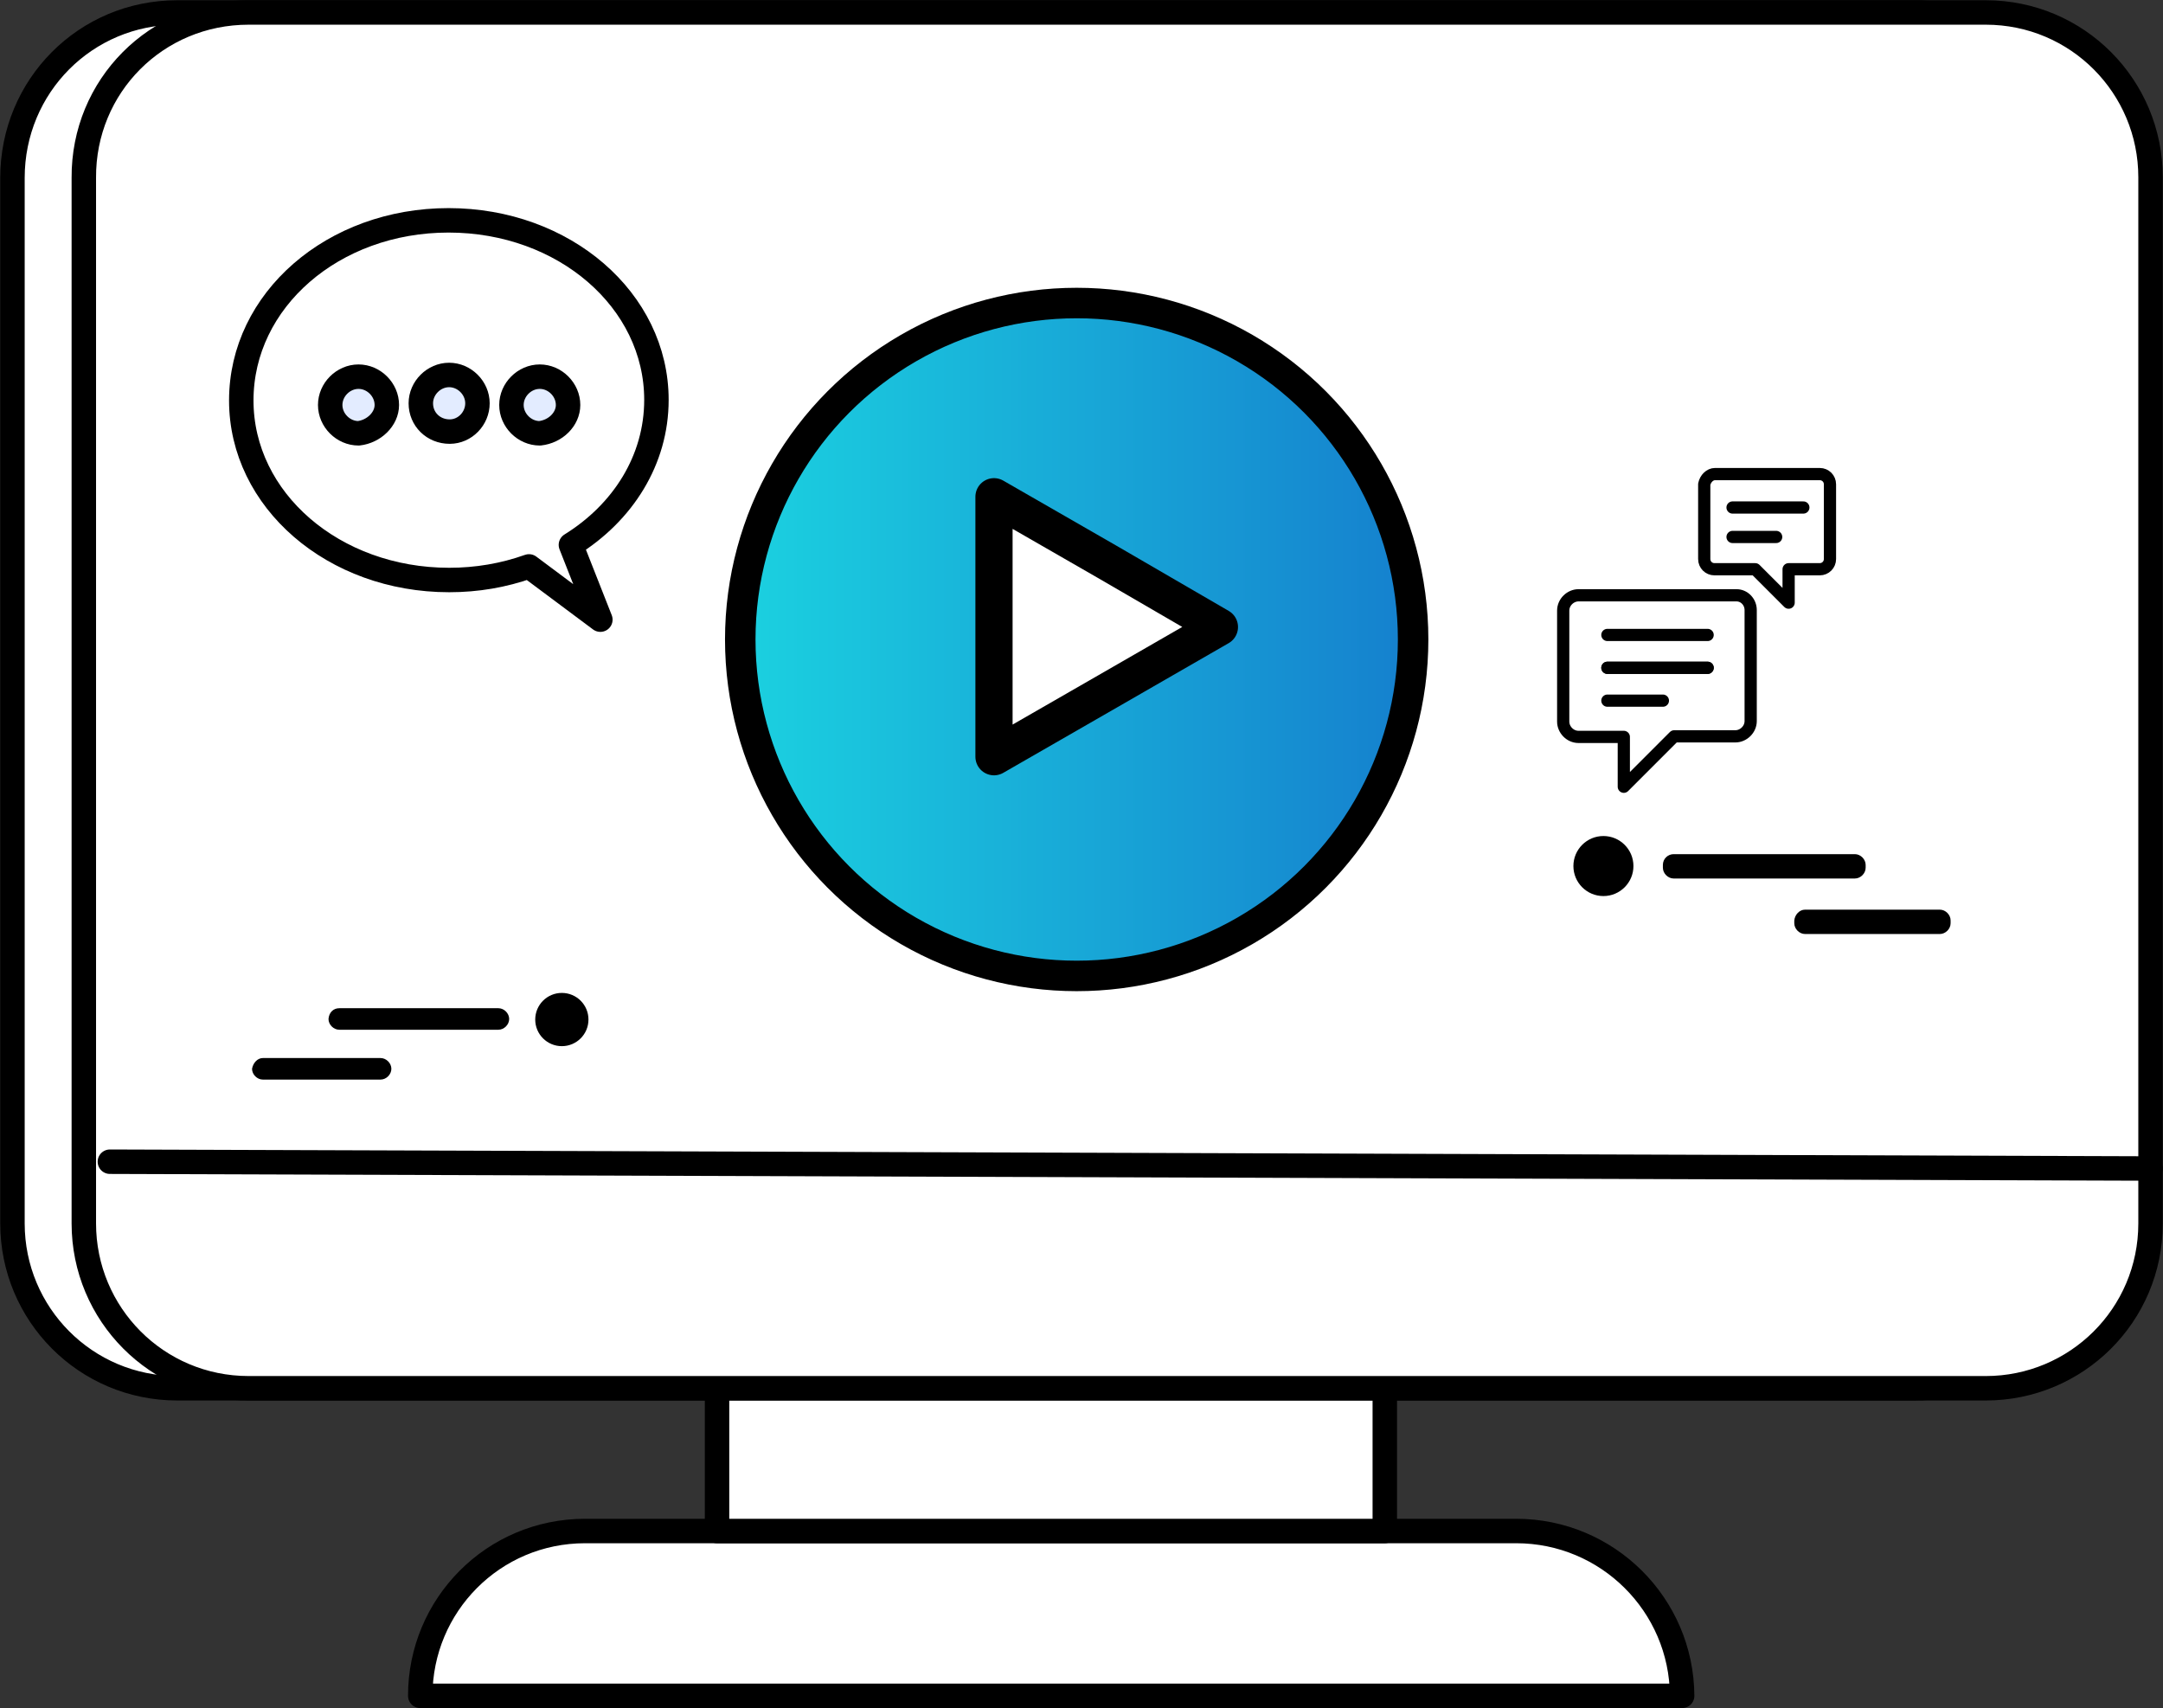
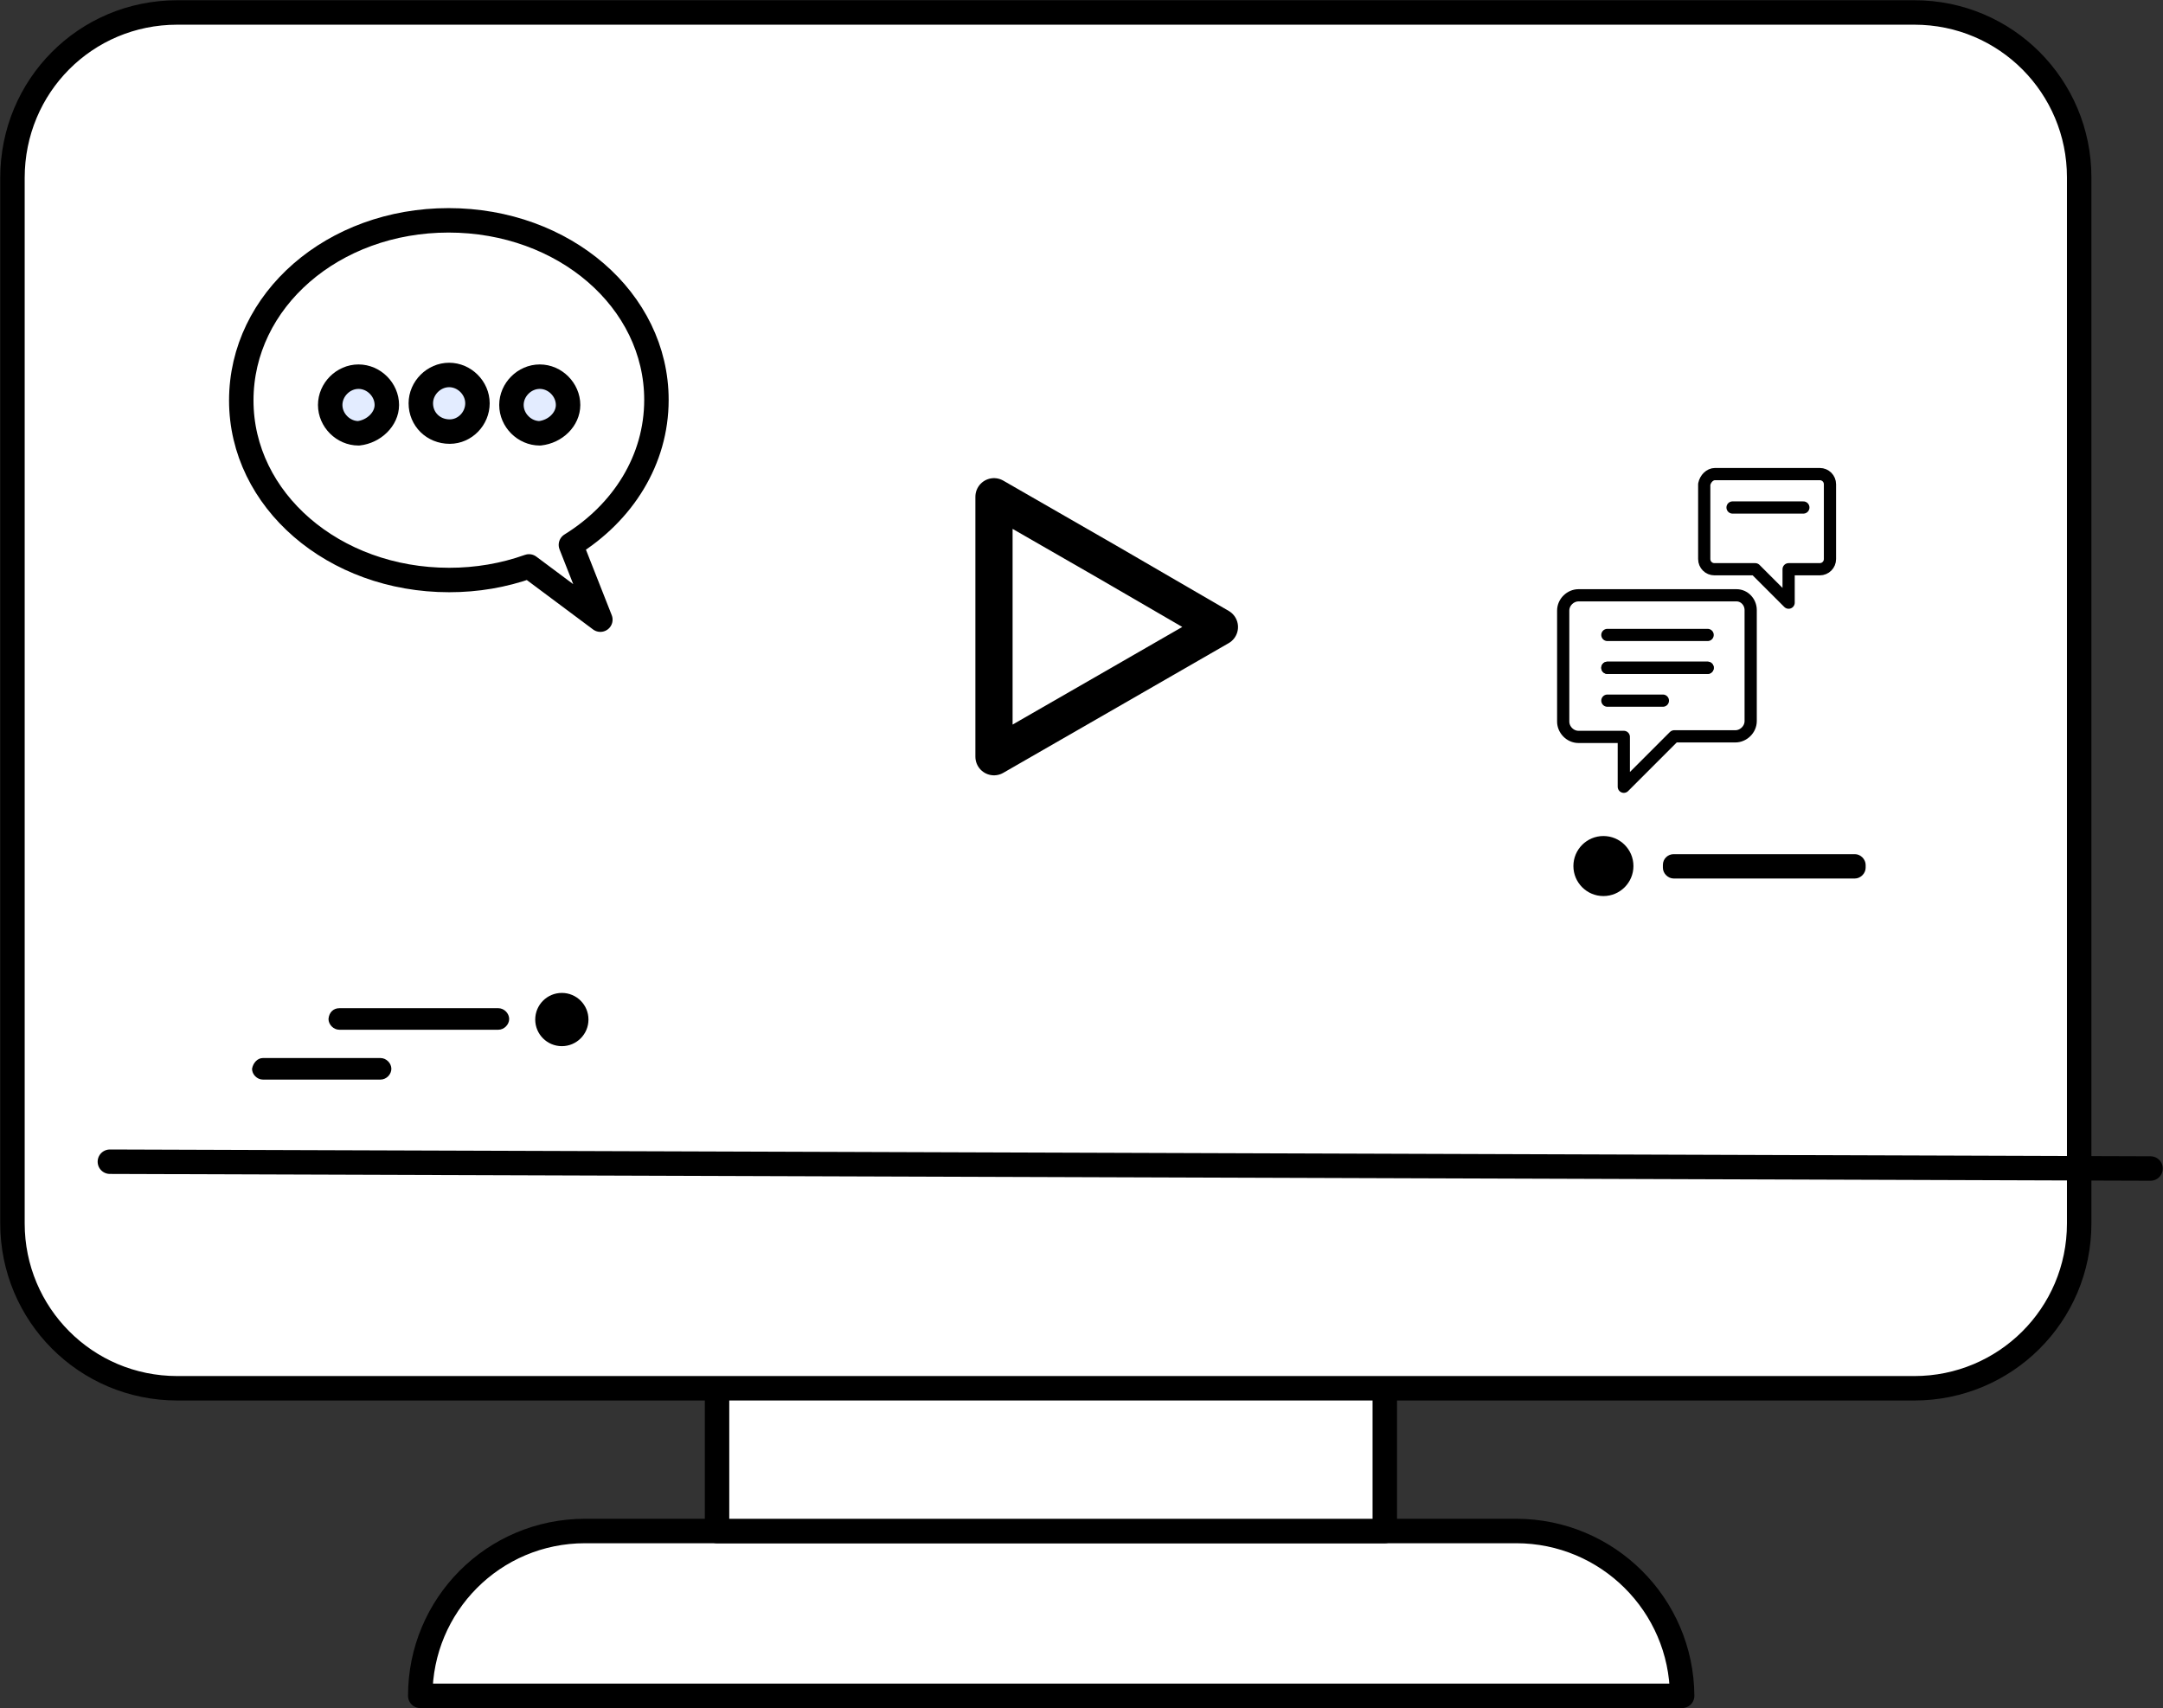
<svg xmlns="http://www.w3.org/2000/svg" version="1.1" id="Layer_1" x="0px" y="0px" viewBox="0 0 381.9 301.6" style="enable-background:new 0 0 381.9 301.6;" xml:space="preserve">
  <rect x="0" y="0" width="381.9" height="301.6" fill="#333333" stroke="none" />
  <style type="text/css">
	.st0{fill:#FFFFFF;stroke:#000000;stroke-width:4.317;stroke-linecap:round;stroke-linejoin:round;}
	.st1{fill:#E3ECFF;stroke:#000000;stroke-width:4.317;stroke-linecap:round;stroke-linejoin:round;}
	.st2{fill:none;stroke:#000000;stroke-width:4.317;stroke-linecap:round;stroke-linejoin:round;}
	.st3{fill:none;stroke:#000000;stroke-width:2.158;stroke-linecap:round;stroke-linejoin:round;}
	.st4{fill:url(#SVGID_1_);stroke:#000000;stroke-width:5.383;stroke-linecap:round;stroke-linejoin:round;stroke-miterlimit:10;}
	.st5{fill:#FFFFFF;stroke:#000000;stroke-width:6.567;stroke-linecap:round;stroke-linejoin:round;stroke-miterlimit:10;}
</style>
  <path class="st0" d="M267.7,270.3H103.3c-16.2,0-29.1,13.1-29.1,29.1l0,0h222.8C296.9,283.3,283.8,270.3,267.7,270.3z" />
  <rect x="126.6" y="237.6" class="st0" width="117.9" height="32.7" />
  <path class="st0" d="M31.3,2.2H338c16.2,0,29.1,13.1,29.1,29.1V216c0,16.2-13.1,29.1-29.1,29.1H31.3c-16.2,0-29.1-13.1-29.1-29.1  V31.4C2.2,15.2,15.1,2.2,31.3,2.2z" />
-   <path class="st0" d="M43.9,2.2h306.7c16.2,0,29.1,13.1,29.1,29.1V216c0,16.2-13.1,29.1-29.1,29.1H43.9c-16.2,0-29.1-13.1-29.1-29.1  V31.4C14.7,15.2,27.6,2.2,43.9,2.2z" />
  <path d="M46.4,186.8h20.8c1,0,1.9,0.9,1.9,1.9l0,0c0,1-0.9,1.9-1.9,1.9H46.4c-1,0-1.9-0.9-1.9-1.9l0,0  C44.7,187.6,45.5,186.8,46.4,186.8z" />
  <path d="M59.9,178h28.1c1,0,1.9,0.9,1.9,1.9l0,0c0,1-0.9,1.9-1.9,1.9H59.9c-1,0-1.9-0.9-1.9-1.9l0,0C58.1,178.7,58.9,178,59.9,178z" />
  <circle cx="99.2" cy="180" r="4.7" />
  <g id="_Group_26">
    <g id="_Group_27">
      <path class="st0" d="M42.6,70.7c0,17.6,16.3,31.7,36.7,31.7c4.9,0,9.6-0.8,14.1-2.4l12.6,9.4l-5.2-13.2c9.2-5.7,15.1-15,15.1-25.6    c0-17.6-16.3-31.7-36.7-31.7S42.6,53,42.6,70.7z" />
    </g>
    <g id="_Group_28">
      <g id="_Group_29">
        <path class="st1" d="M100.3,71.5L100.3,71.5c0-2.7-2.3-5-5-5s-5,2.3-5,5s2.3,5,5,5l0,0C98.1,76.2,100.3,74,100.3,71.5z" />
      </g>
      <g id="_Group_30">
        <path class="st1" d="M79.4,76.2c2.7,0,4.9-2.3,4.9-5l0,0l0,0c0-2.7-2.3-5-5-5s-5,2.3-5,5C74.3,74,76.5,76.2,79.4,76.2     C79.3,76.2,79.3,76.2,79.4,76.2L79.4,76.2z" />
      </g>
      <g id="_Group_31">
        <path class="st1" d="M68.3,71.5L68.3,71.5c0-2.7-2.3-5-5-5c-2.7,0-5,2.3-5,5s2.3,5,5,5l0,0C66,76.2,68.3,74,68.3,71.5z" />
      </g>
    </g>
  </g>
  <line class="st2" x1="19.4" y1="205.1" x2="379.7" y2="206.3" />
-   <path d="M318.7,160.6h23.8c1,0,1.9,0.9,1.9,1.9v0.5c0,1-0.9,1.9-1.9,1.9h-23.8c-1,0-1.9-0.9-1.9-1.9v-0.5  C316.9,161.5,317.7,160.6,318.7,160.6z" />
  <path d="M295.5,150.8h32c1,0,1.9,0.9,1.9,1.9v0.5c0,1-0.9,1.9-1.9,1.9h-32c-1,0-1.9-0.9-1.9-1.9v-0.5  C293.6,151.6,294.5,150.8,295.5,150.8z" />
  <circle cx="283.1" cy="152.9" r="5.3" />
  <g>
    <path class="st3" d="M306.6,105.1h-27.9c-1.4,0-2.7,1.2-2.7,2.7l0,0v19.6c0,1.4,1.2,2.7,2.7,2.7l0,0h8v8.8l8.9-8.9h10.8   c1.4,0,2.7-1.2,2.7-2.7l0,0v-19.6C309.1,106.3,308,105.1,306.6,105.1z" />
    <line class="st3" x1="301.5" y1="112.1" x2="283.8" y2="112.1" />
    <line class="st3" x1="301.5" y1="117.9" x2="283.8" y2="117.9" />
    <line class="st3" x1="301.5" y1="117.9" x2="283.8" y2="117.9" />
    <line class="st3" x1="293.6" y1="123.7" x2="283.8" y2="123.7" />
    <path class="st3" d="M302.8,83.7h18.5c1,0,1.8,0.8,1.8,1.8v13.2c0,1-0.8,1.8-1.8,1.8h-5.5v5.9l-5.9-5.9h-7.2c-1,0-1.8-0.8-1.8-1.8   V85.5C301.1,84.5,301.9,83.7,302.8,83.7z" />
    <line class="st3" x1="305.9" y1="89.6" x2="318.4" y2="89.6" />
-     <line class="st3" x1="305.9" y1="94.8" x2="313.6" y2="94.8" />
  </g>
  <linearGradient id="SVGID_1_" gradientUnits="userSpaceOnUse" x1="130.736" y1="54.892" x2="249.5" y2="54.892" gradientTransform="matrix(1 0 0 1 0 58)">
    <stop offset="0" style="stop-color:#1BD1E0" />
    <stop offset="1" style="stop-color:#1580CE" />
  </linearGradient>
-   <circle class="st4" cx="190.1" cy="112.9" r="59.4" />
  <polygon class="st5" points="215.3,110.7 195.5,122.1 175.5,133.6 175.5,110.7 175.5,87.7 195.5,99.2 " />
</svg>